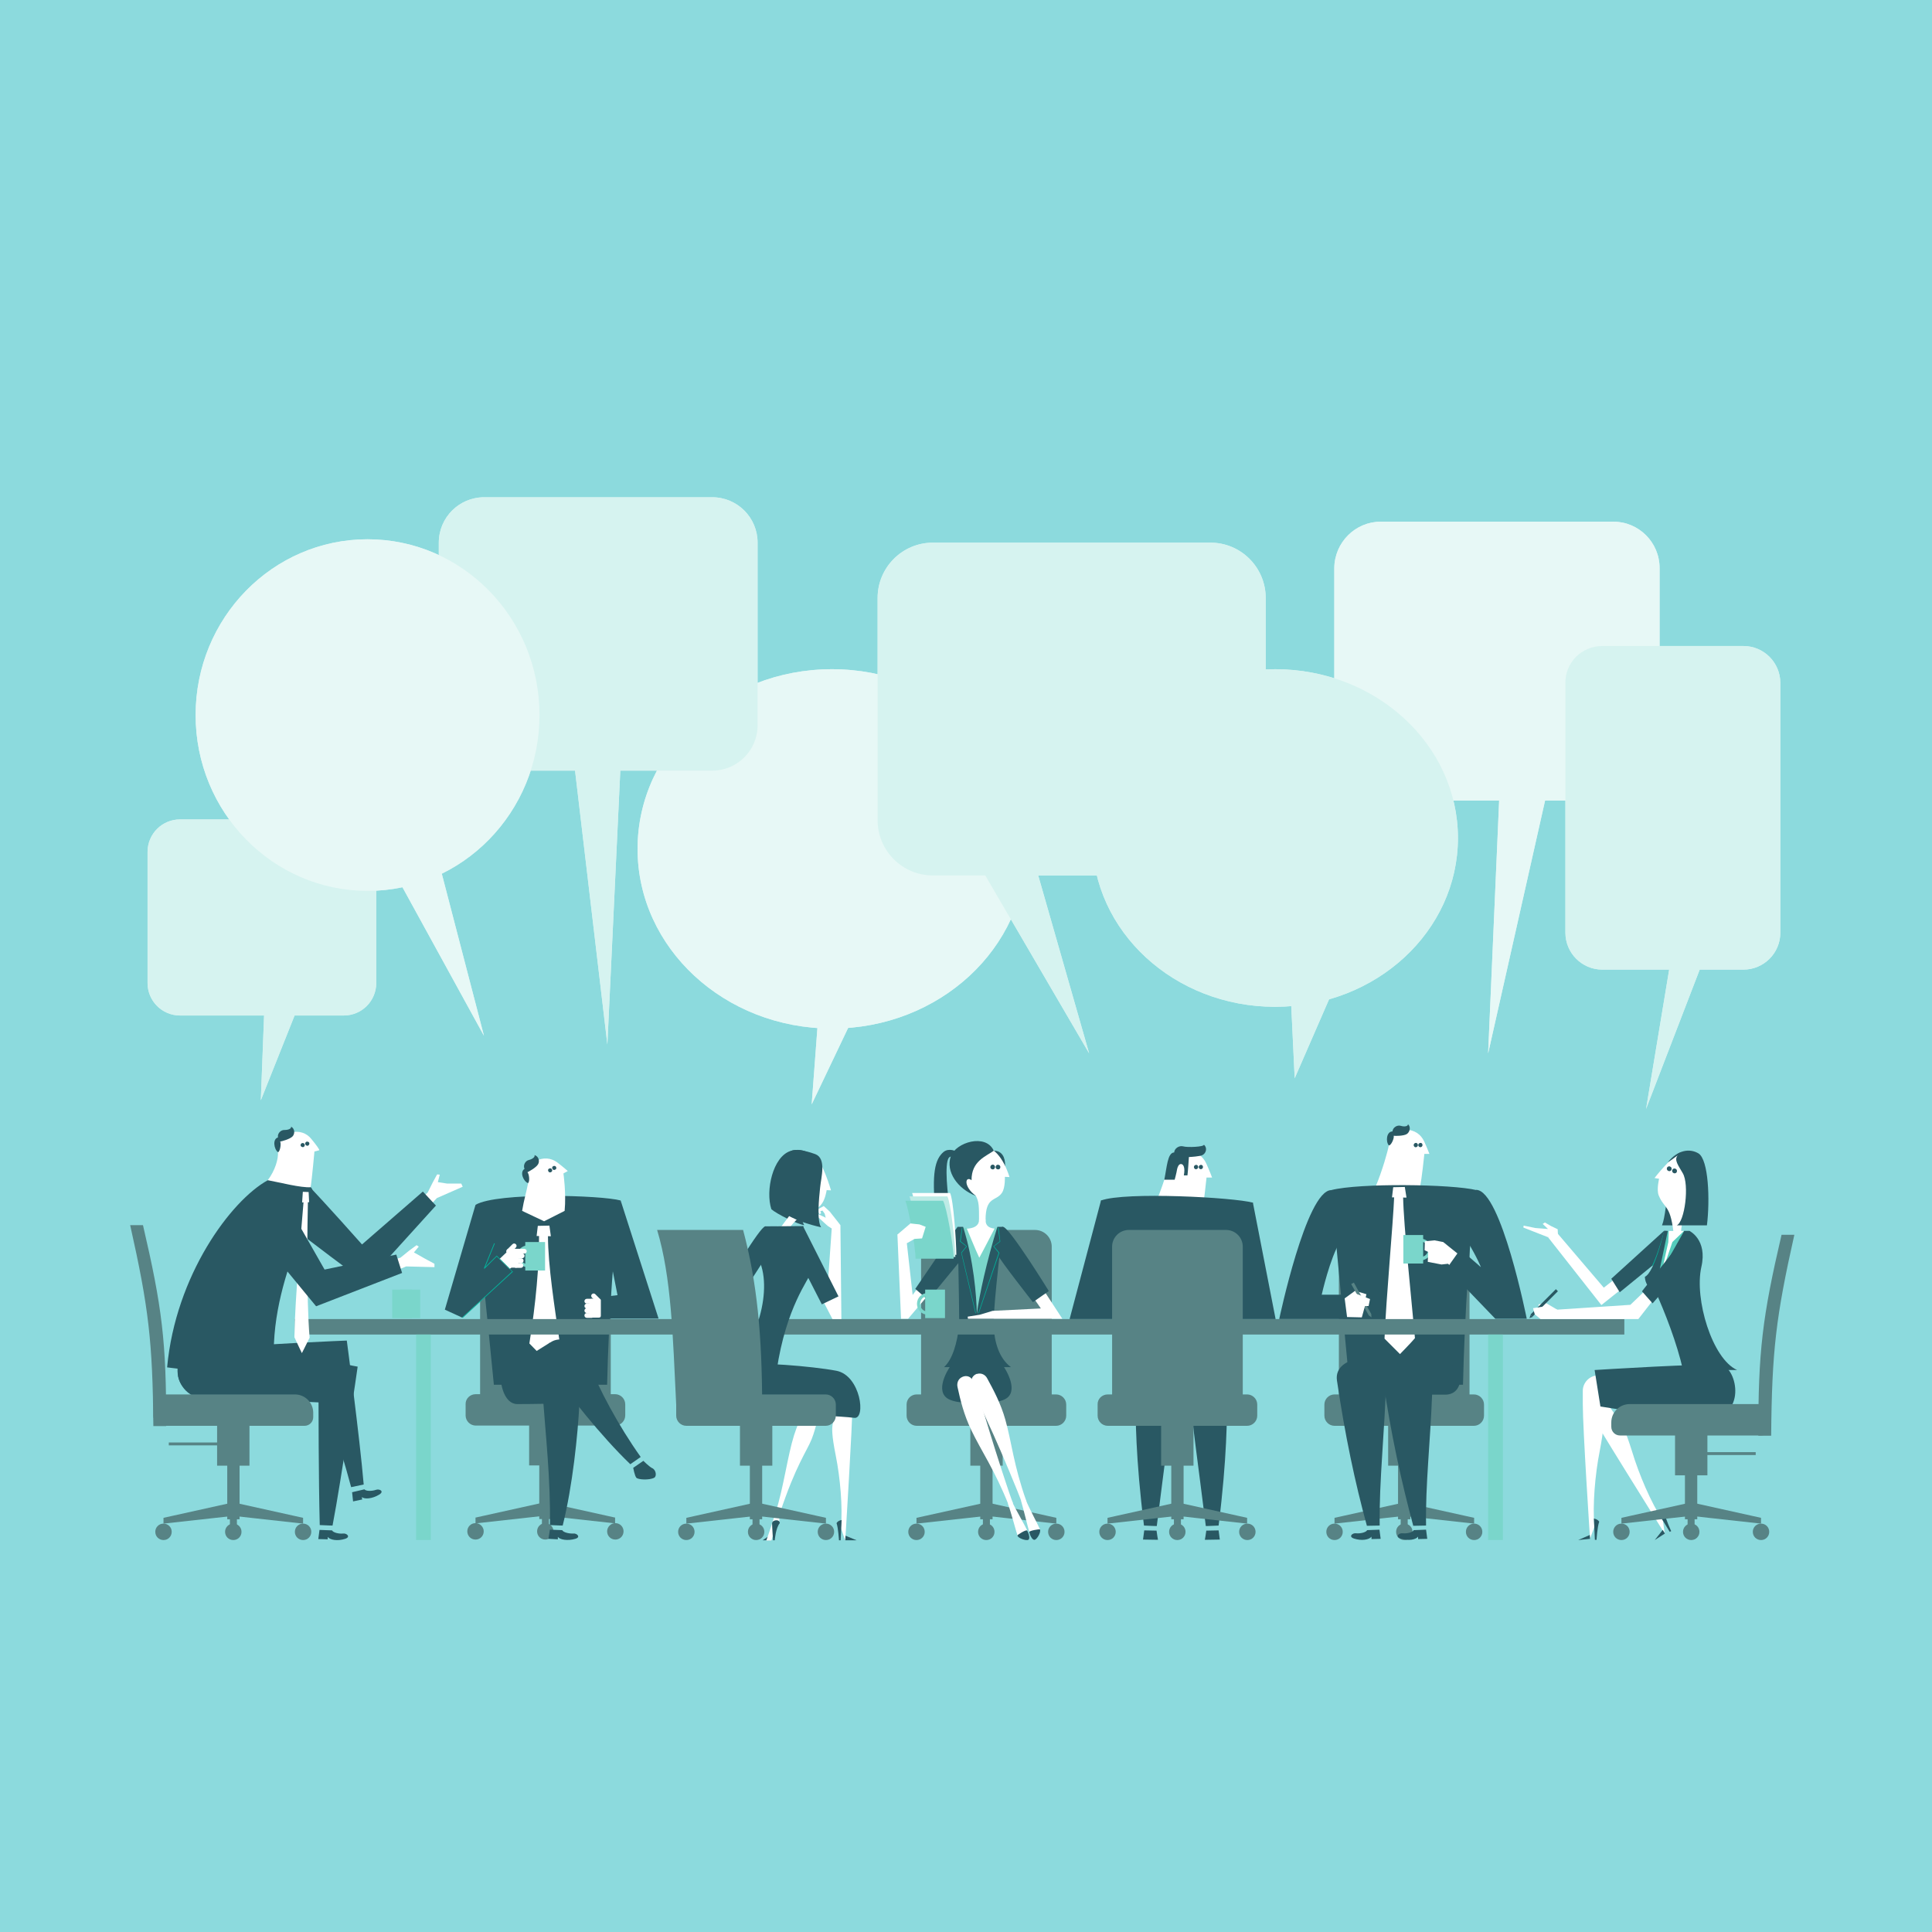
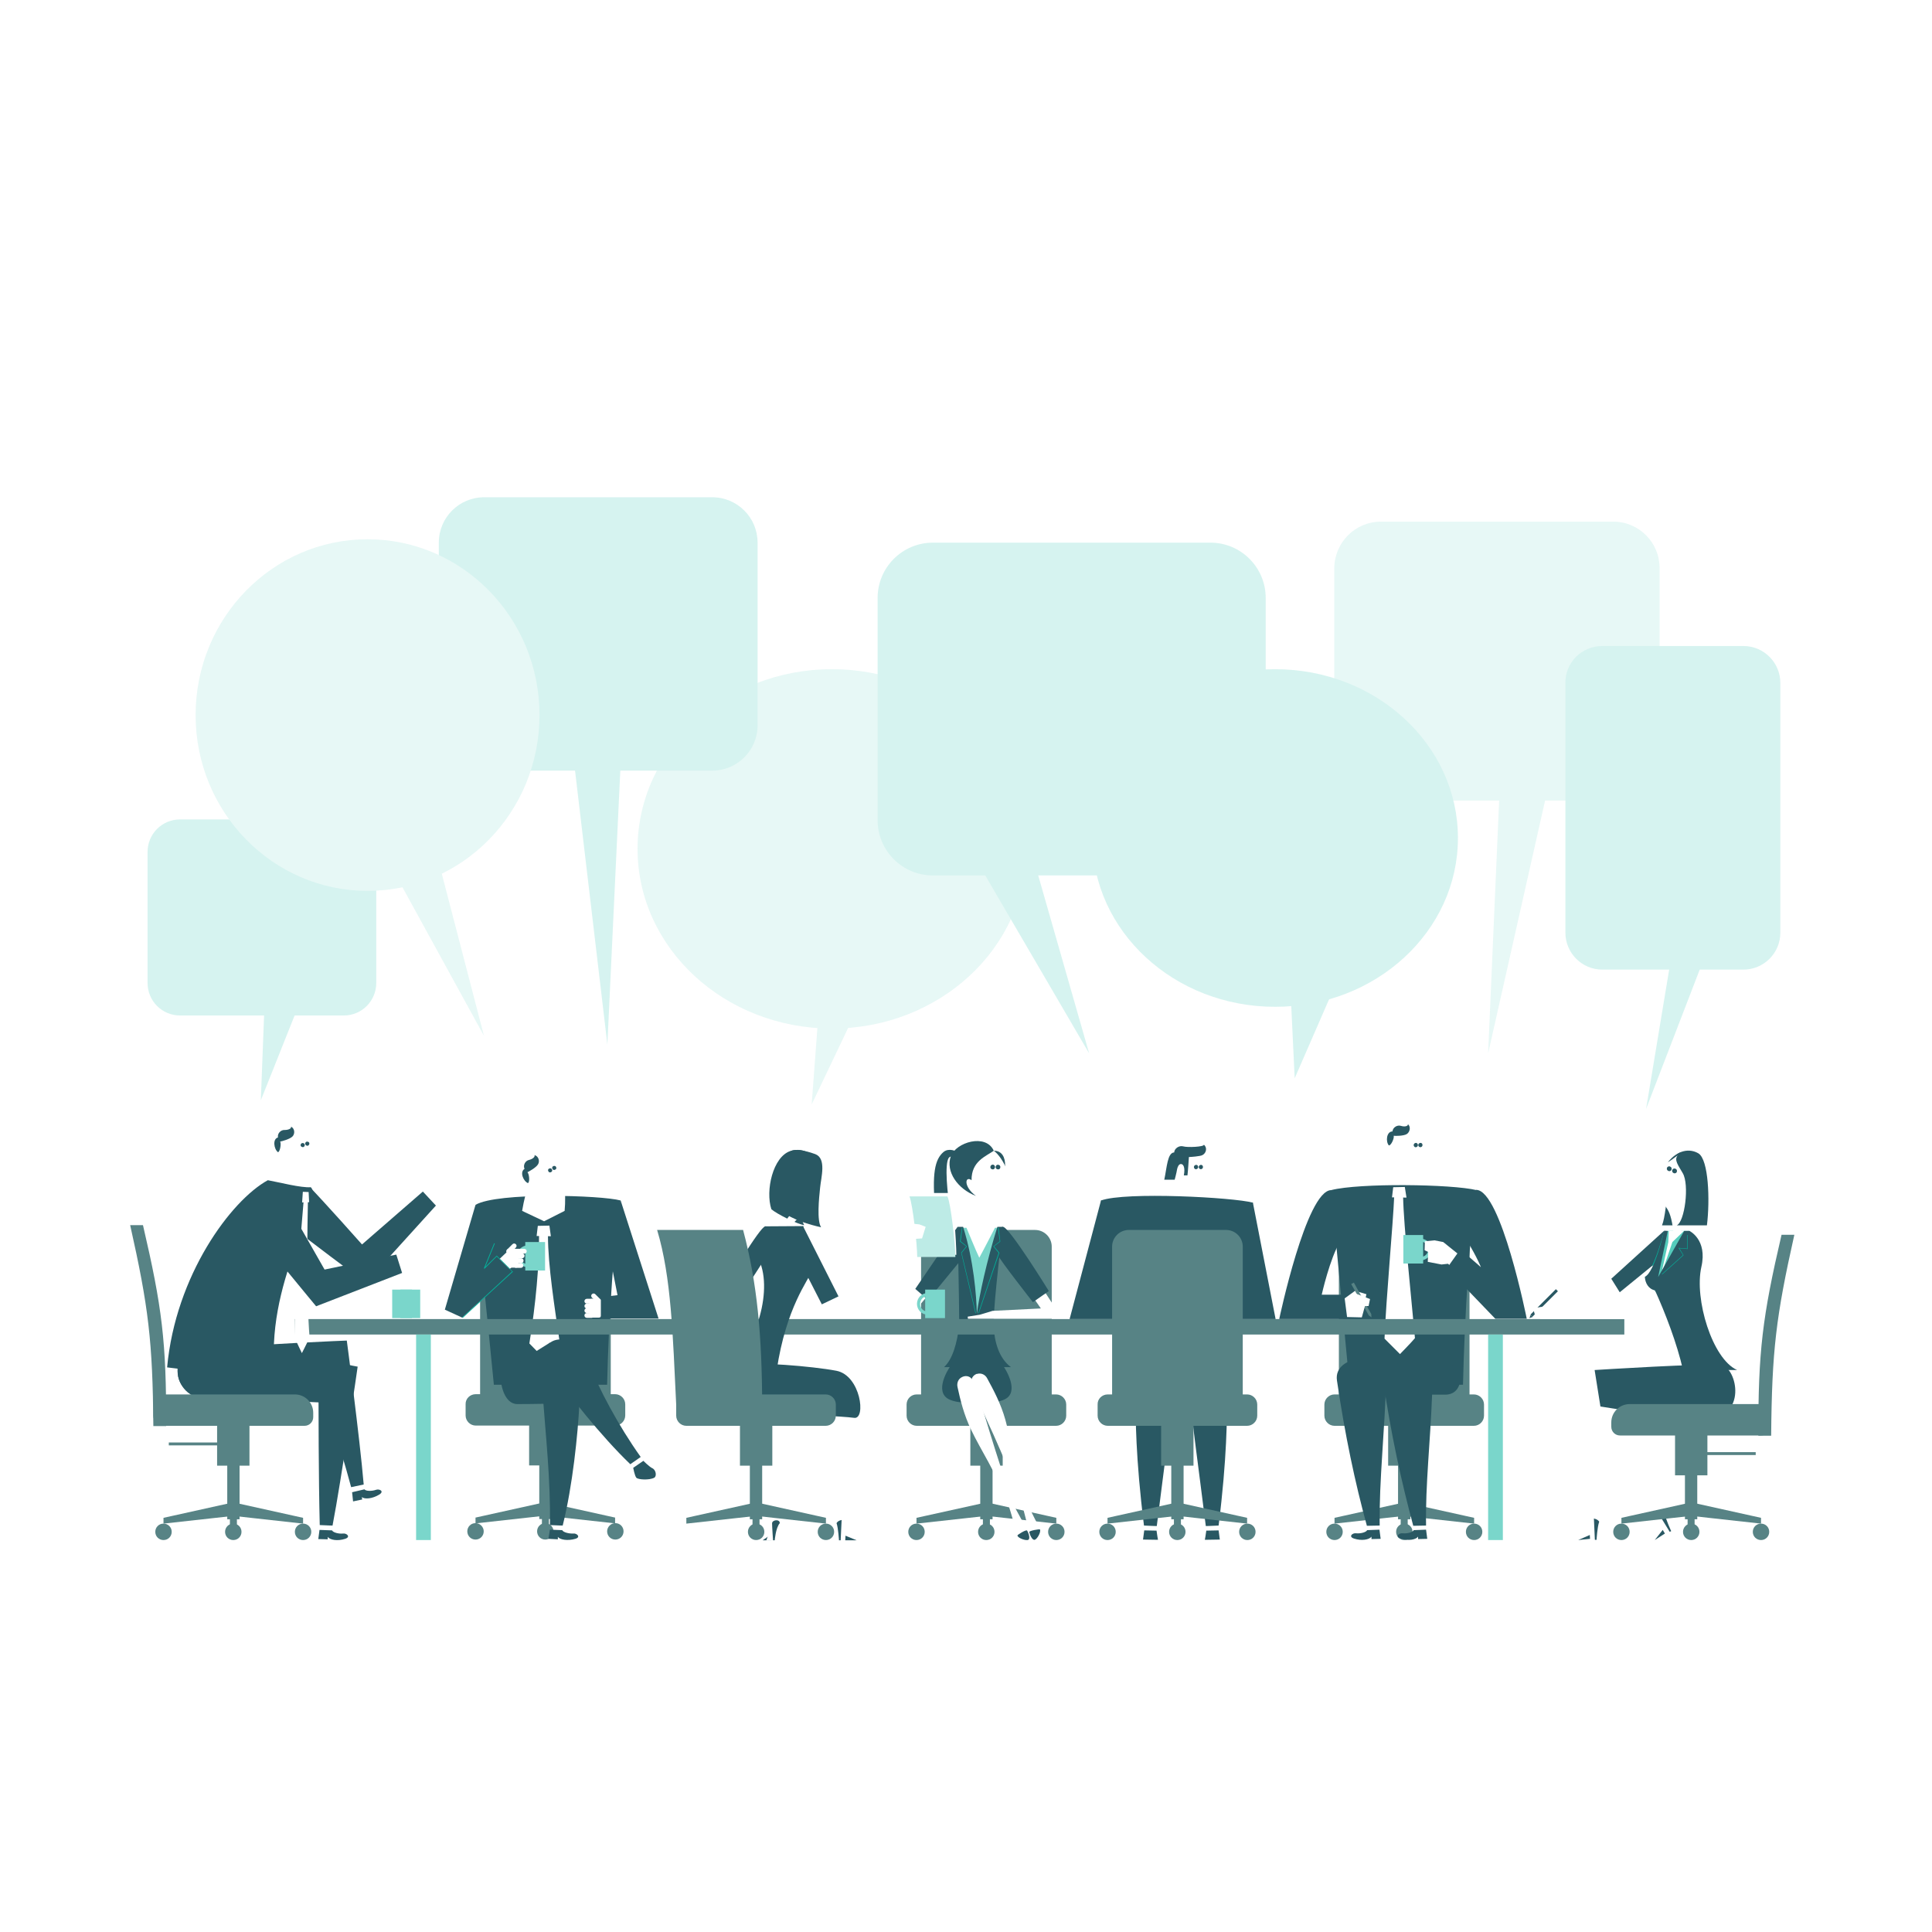
<svg xmlns="http://www.w3.org/2000/svg" version="1.1" id="Livello_1" x="0px" y="0px" viewBox="0 0 800 800" style="enable-background:new 0 0 800 800;" xml:space="preserve">
  <style type="text/css">
	.st0{fill:#8CDADD;}
	.st1{fill:#FFFFFF;}
	.st2{opacity:0.66;}
	.st3{fill:#DAF4F1;}
	.st4{fill:#C1EDE8;}
	.st5{fill:#578385;}
	.st6{fill:#295863;}
	.st7{fill:#7AD6CB;}
	.st8{fill:#05B09A;}
	.st9{fill:#00B39C;}
	.st10{fill-rule:evenodd;clip-rule:evenodd;fill:#FFFFFF;}
	.st11{fill-rule:evenodd;clip-rule:evenodd;fill:#295863;}
	.st12{fill:#BDEBE6;}
	.st13{fill-rule:evenodd;clip-rule:evenodd;fill:#578385;}
	.st14{fill:#55CCBC;}
</style>
  <g id="bg">
    <g id="bg-2">
-       <rect class="st0" width="800" height="800" />
-     </g>
+       </g>
  </g>
  <g id="image">
    <g>
      <g>
        <ellipse class="st1" cx="152.2" cy="296.1" rx="71.2" ry="72.8" />
        <polygon class="st1" points="157.6,350.9 200.4,428.9 180.1,350.9    " />
      </g>
      <g>
        <ellipse class="st1" cx="344.5" cy="351.5" rx="80.5" ry="74.4" />
        <polygon class="st1" points="339.8,408 336.1,457.3 359.6,408    " />
      </g>
      <g>
        <polygon class="st1" points="237.5,313.9 251.5,432.5 257.1,313.9    " />
        <path class="st1" d="M200.5,205.9h94.4c10.4,0,18.8,8.4,18.8,18.8v75.6c0,10.4-8.4,18.8-18.8,18.8h-94.4     c-10.4,0-18.8-8.4-18.8-18.8v-75.6C181.7,214.3,190.1,205.9,200.5,205.9z" />
      </g>
      <g>
        <polygon class="st1" points="109.5,416.7 108,455.6 123.5,416.7    " />
        <path class="st1" d="M74.6,339.3h67.7c7.5,0,13.5,6,13.5,13.5V407c0,7.5-6,13.5-13.5,13.5H74.6c-7.5,0-13.5-6-13.5-13.5v-54.2     C61.1,345.3,67.1,339.3,74.6,339.3z" />
      </g>
      <g>
        <polygon class="st1" points="404.3,356.2 451,436.2 428.1,356.2    " />
        <path class="st1" d="M386.3,224.7h114.9c12.7,0,22.9,10.3,22.9,22.9v92c0,12.7-10.3,22.9-22.9,22.9H386.3     c-12.7,0-22.9-10.3-22.9-22.9v-92C363.4,235,373.6,224.7,386.3,224.7z" />
      </g>
      <g>
        <polygon class="st1" points="621,326.1 616.2,436.2 641,326.1    " />
        <path class="st1" d="M571.8,216H668c10.6,0,19.2,8.6,19.2,19.2v77.1c0,10.6-8.6,19.2-19.2,19.2h-96.3c-10.6,0-19.2-8.6-19.2-19.2     v-77.1C552.6,224.6,561.2,216,571.8,216z" />
      </g>
      <g>
        <polygon class="st1" points="693.7,386.2 681.6,459.2 709.7,386.2    " />
        <path class="st1" d="M663.5,267.5h58.4c8.5,0,15.3,6.9,15.3,15.3v103.4c0,8.5-6.9,15.3-15.3,15.3h-58.4     c-8.5,0-15.3-6.9-15.3-15.3V282.8C648.1,274.3,655,267.5,663.5,267.5z" />
      </g>
      <g>
        <ellipse class="st1" cx="528" cy="347" rx="75.7" ry="69.9" />
        <polygon class="st1" points="533.9,400.1 536.1,446.5 556.3,400.1    " />
      </g>
    </g>
    <g class="st2">
      <g>
        <ellipse class="st3" cx="344.5" cy="351.5" rx="80.5" ry="74.4" />
        <polygon class="st3" points="339.8,408 336.1,457.3 359.6,408    " />
      </g>
      <g>
        <polygon class="st4" points="237.5,313.9 251.5,432.5 257.1,313.9    " />
        <path class="st4" d="M200.5,205.9h94.4c10.4,0,18.8,8.4,18.8,18.8v75.6c0,10.4-8.4,18.8-18.8,18.8h-94.4     c-10.4,0-18.8-8.4-18.8-18.8v-75.6C181.7,214.3,190.1,205.9,200.5,205.9z" />
      </g>
      <g>
        <polygon class="st4" points="109.5,416.7 108,455.6 123.5,416.7    " />
        <path class="st4" d="M74.6,339.3h67.7c7.5,0,13.5,6,13.5,13.5V407c0,7.5-6,13.5-13.5,13.5H74.6c-7.5,0-13.5-6-13.5-13.5v-54.2     C61.1,345.3,67.1,339.3,74.6,339.3z" />
      </g>
      <g>
        <polygon class="st4" points="404.3,356.2 451,436.2 428.1,356.2    " />
        <path class="st4" d="M386.3,224.7h114.9c12.7,0,22.9,10.3,22.9,22.9v92c0,12.7-10.3,22.9-22.9,22.9H386.3     c-12.7,0-22.9-10.3-22.9-22.9v-92C363.4,235,373.6,224.7,386.3,224.7z" />
      </g>
      <g>
        <polygon class="st3" points="621,326.1 616.2,436.2 641,326.1    " />
        <path class="st3" d="M571.8,216H668c10.6,0,19.2,8.6,19.2,19.2v77.1c0,10.6-8.6,19.2-19.2,19.2h-96.3c-10.6,0-19.2-8.6-19.2-19.2     v-77.1C552.6,224.6,561.2,216,571.8,216z" />
      </g>
      <g>
        <polygon class="st4" points="693.7,386.2 681.6,459.2 709.7,386.2    " />
        <path class="st4" d="M663.5,267.5h58.4c8.5,0,15.3,6.9,15.3,15.3v103.4c0,8.5-6.9,15.3-15.3,15.3h-58.4     c-8.5,0-15.3-6.9-15.3-15.3V282.8C648.1,274.3,655,267.5,663.5,267.5z" />
      </g>
      <g>
        <ellipse class="st4" cx="528" cy="347" rx="75.7" ry="69.9" />
        <polygon class="st4" points="533.9,400.1 536.1,446.5 556.3,400.1    " />
      </g>
      <g>
        <ellipse class="st3" cx="152.2" cy="296.1" rx="71.2" ry="72.8" />
        <polygon class="st3" points="157.6,350.9 200.4,428.9 180.1,350.9    " />
      </g>
    </g>
    <g>
      <g>
        <path class="st5" d="M252.9,516c0-3.8-3.1-6.9-6.9-6.9h-40.3c-3.8,0-6.9,3.1-6.9,6.9v65.5h54.1L252.9,516L252.9,516z" />
        <g>
          <path class="st5" d="M197,577.3h57.7c2.3,0,4.2,1.9,4.2,4.2v4.6c0,2.3-1.9,4.2-4.2,4.2H197c-2.3,0-4.2-1.9-4.2-4.2v-4.6      C192.7,579.2,194.6,577.3,197,577.3z" />
          <rect x="219.1" y="587.5" class="st5" width="13.4" height="19.3" />
          <rect x="223.3" y="602.5" class="st5" width="5.1" height="26.5" />
          <g>
            <g>
              <polygon class="st5" points="225.8,622 196.9,628.4 196.9,630.8 225.8,627.6       " />
              <path class="st5" d="M200.3,634.1c0,1.9-1.5,3.4-3.4,3.4s-3.4-1.5-3.4-3.4s1.5-3.4,3.4-3.4S200.3,632.3,200.3,634.1z" />
            </g>
            <g>
              <polygon class="st5" points="225.8,622 254.7,628.4 254.7,630.8 225.8,627.6       " />
              <path class="st5" d="M251.4,634.1c0,1.9,1.5,3.4,3.4,3.4c1.9,0,3.4-1.5,3.4-3.4s-1.5-3.4-3.4-3.4S251.4,632.3,251.4,634.1z" />
            </g>
          </g>
          <g>
            <path class="st5" d="M229.2,634.1c0,1.9-1.5,3.4-3.4,3.4s-3.4-1.5-3.4-3.4s1.5-3.4,3.4-3.4S229.2,632.3,229.2,634.1z" />
            <rect x="224.4" y="628.4" class="st5" width="2.9" height="4.5" />
          </g>
        </g>
      </g>
      <g>
        <path class="st6" d="M196.9,498.9c0,0,4.9,46.4,7.6,74.5h46.9c0.6-27.4,3-62.1,5.6-76.3C249.2,494.9,205.8,493.6,196.9,498.9     L196.9,498.9z" />
        <g>
          <path class="st1" d="M226.9,511.7c0-3.2-3.7-2.9-3.7-0.1c0.1,12.2-1.3,27.9-4,44.7c2.5,2.6,6.4,6.5,6.4,6.5s4.7-4.8,6.2-6.7      C229.7,541.6,226.9,524,226.9,511.7L226.9,511.7z" />
          <path class="st1" d="M222.2,511.8l0.5-4.2c1.6,0,3.2-0.1,4.8-0.1l0.6,4.4L222.2,511.8L222.2,511.8z" />
        </g>
        <g>
          <path class="st6" d="M266.4,604.9l-4.2,2.9c0,0,0.6,3.3,1.3,4.1c0.7,0.8,5.3,1.1,7.4,0c1.1-0.6,0.8-3.3-0.9-4      C268.7,607.2,266.4,604.9,266.4,604.9L266.4,604.9z" />
          <path class="st6" d="M207.4,568.7c-0.5,4.2,1.4,12.7,6.8,12.7c7.2,0,13.2-0.2,17.6-0.2c5.1,0,3.8-11.5,3.8-11.5l-7.8-13.8      L207.4,568.7z" />
          <path class="st6" d="M228.3,567.4c7.1,10.1,20.5,27.2,32.7,38.9c1.1-0.8,0,0,4.3-3c-9.2-12.9-17.5-28.5-21.4-38.8      C238.1,548.6,218.7,553.6,228.3,567.4L228.3,567.4z" />
        </g>
        <g>
          <path class="st6" d="M232.8,633.6c0.4,0.9,2.8,1.5,4.6,1.4c1.4-0.2,3.3,1.5,0.8,2.2c-3.1,0.9-6.3,0.4-7.2-0.8c0,0.5,0,1,0,1      l-3.9-0.2l0.6-3.8L232.8,633.6L232.8,633.6z" />
          <path class="st6" d="M239.9,581.4c-0.6,12.3-2.8,34-6.9,50.3c-1.4,0,0,0-5.3-0.2c0.4-18.1-2-40.2-2.7-50.5      C223.8,564.1,240.7,564.6,239.9,581.4L239.9,581.4z" />
        </g>
        <g>
          <g>
            <path class="st1" d="M230.7,481.3c-2.5-1.8-5.7-2.3-9-0.4c-3.8,2.1-5.1,4.3-3,8.9c-0.6,3.3-1.8,7.2-2.5,11.6l9.1,4.3l8.5-4.3       c0.7-7.4-0.5-15.5-0.5-15.5l1.8-1C235.1,484.9,233.1,483.1,230.7,481.3L230.7,481.3z" />
            <path class="st6" d="M230.1,483c0.3,0.3,0.4,0.9,0,1.2s-0.9,0.4-1.2,0c-0.3-0.3-0.4-0.9,0-1.2S229.8,482.7,230.1,483z" />
            <path class="st6" d="M228.4,484c0.3,0.3,0.4,0.9,0,1.2c-0.3,0.3-0.9,0.4-1.2,0c-0.3-0.3-0.4-0.9,0-1.2S228.1,483.7,228.4,484z" />
          </g>
          <path class="st6" d="M217.2,484c-0.7-1.5,0.3-3.4,1.9-3.7c1.6-0.4,2.6-1.4,2.2-2c1.7,0.4,2.3,2.5,1.5,3.8      c-0.8,1.4-3.8,3-4.4,3.3c0.7,0.6,1.1,4,0.2,4.5C216.7,489.1,215.1,485.3,217.2,484L217.2,484z" />
        </g>
      </g>
      <g>
        <path class="st1" d="M248.7,539.5c-0.4,0.4-1,0.4-1.4,0l-2.2-2.2c-0.4-0.4-0.4-1,0-1.4l0,0c0.4-0.4,1-0.4,1.4,0l2.2,2.2     C249.1,538.5,249.1,539.1,248.7,539.5L248.7,539.5z" />
        <g>
          <path class="st1" d="M248,545.6c0.6,0,1-0.5,1-1v-5.8c0-0.5-0.4-1-1-1h-3c-0.6,0-1,0.5-1,1v5.8c0,0.5,0.4,1,1,1H248z" />
          <g>
            <path class="st1" d="M245,539.8c0.5,0,1,0.4,1,1c0,0.5-0.4,1-1,1h-2c-0.5,0-1-0.4-1-1l0,0c0-0.5,0.4-1,1-1H245z" />
            <path class="st1" d="M245,537.8c0.5,0,1,0.4,1,1c0,0.5-0.4,1-1,1h-2c-0.5,0-1-0.4-1-1l0,0c0-0.5,0.4-1,1-1H245z" />
            <path class="st1" d="M246,542.7c0,0.5-0.4,1-1,1h-2c-0.5,0-1-0.4-1-1l0,0c0-0.5,0.4-1,1-1h2C245.5,541.7,246,542.2,246,542.7       L246,542.7z" />
            <path class="st1" d="M245,543.7c0.5,0,1,0.4,1,1c0,0.5-0.4,1-1,1h-2c-0.5,0-1-0.4-1-1s0.4-1,1-1L245,543.7L245,543.7z" />
          </g>
        </g>
      </g>
      <polygon class="st6" points="257,497.1 272.7,546 248.8,546 248.8,537.1 255.7,536.3 251.3,514   " />
      <g>
        <rect x="217.5" y="514.3" class="st7" width="8.2" height="11.8" />
        <path class="st7" d="M220.8,524.7h-2.3c-2.4,0-4.4-2-4.4-4.5s2-4.5,4.4-4.5h2.3V524.7z M218.5,517c-1.8,0-3.2,1.4-3.2,3.2     s1.4,3.2,3.2,3.2h1V517L218.5,517L218.5,517z" />
      </g>
      <g>
        <g>
          <path class="st1" d="M210,518.8c0.4,0.4,1,0.4,1.4,0l2.2-2.2c0.4-0.4,0.4-1,0-1.4l0,0c-0.4-0.4-1-0.4-1.4,0l-2.2,2.2      C209.6,517.8,209.6,518.4,210,518.8L210,518.8z" />
          <g>
            <path class="st1" d="M210.7,524.9c-0.6,0-1-0.5-1-1v-5.8c0-0.5,0.4-1,1-1h3c0.6,0,1,0.5,1,1v5.8c0,0.5-0.4,1-1,1H210.7       L210.7,524.9z" />
            <g>
              <path class="st1" d="M213.7,519c-0.5,0-1,0.4-1,1c0,0.5,0.4,1,1,1h2.5c0.5,0,1-0.4,1-1l0,0c0-0.5-0.4-1-1-1H213.7z" />
              <path class="st1" d="M213.7,517.1c-0.5,0-1,0.4-1,1s0.4,1,1,1h3.4c0.5,0,1-0.4,1-1l0,0c0-0.5-0.4-1-1-1H213.7z" />
              <path class="st1" d="M212.8,522c0,0.5,0.4,1,1,1h2c0.5,0,1-0.4,1-1l0,0c0-0.5-0.4-1-1-1h-2C213.2,521,212.8,521.4,212.8,522z" />
              <path class="st1" d="M213.7,523c-0.5,0-1,0.4-1,1c0,0.5,0.4,1,1,1h2c0.5,0,1-0.4,1-1s-0.4-1-1-1L213.7,523L213.7,523z" />
            </g>
          </g>
        </g>
        <polygon class="st1" points="209.7,518.6 205.6,522.5 209.9,526.5 212.8,523.9    " />
      </g>
      <polygon class="st6" points="196.9,498.9 184.2,542.3 191.4,545.6 212.1,526.5 205.6,520.1 200.5,525.2 204.7,514.9   " />
      <path class="st8" d="M191.6,545.7l-0.2-0.2l20.6-19l-6.3-6.2l-5,5c-0.1,0-0.1,0.1-0.2,0s-0.1-0.1-0.1-0.2l4.2-10.3l0.3,0.1    l-3.9,9.6l4.6-4.5c0.1-0.1,0.2-0.1,0.2,0l6.5,6.5c0,0,0.1,0.1,0.1,0.1c0,0,0,0.1-0.1,0.1L191.6,545.7L191.6,545.7z" />
    </g>
    <g>
      <path class="st5" d="M608.5,516.2c0-3.8-3.1-6.9-6.9-6.9h-40.3c-3.8,0-6.9,3.1-6.9,6.9v65.5h54.1L608.5,516.2L608.5,516.2z" />
      <g>
        <path class="st5" d="M552.6,577.4h57.7c2.3,0,4.2,1.9,4.2,4.2v4.6c0,2.3-1.9,4.2-4.2,4.2h-57.7c-2.3,0-4.2-1.9-4.2-4.2v-4.6     C548.4,579.3,550.3,577.4,552.6,577.4z" />
        <rect x="574.8" y="587.6" class="st5" width="13.4" height="19.3" />
        <rect x="578.9" y="602.6" class="st5" width="5.1" height="26.5" />
        <g>
          <g>
            <polygon class="st5" points="581.5,622.1 552.6,628.5 552.6,630.9 581.5,627.7      " />
            <path class="st5" d="M556,634.3c0,1.9-1.5,3.4-3.4,3.4s-3.4-1.5-3.4-3.4s1.5-3.4,3.4-3.4S556,632.4,556,634.3z" />
          </g>
          <g>
            <polygon class="st5" points="581.5,622.1 610.4,628.5 610.4,630.9 581.5,627.7      " />
            <path class="st5" d="M607,634.3c0,1.9,1.5,3.4,3.4,3.4s3.4-1.5,3.4-3.4s-1.5-3.4-3.4-3.4S607,632.4,607,634.3z" />
          </g>
        </g>
        <g>
          <path class="st5" d="M584.9,634.3c0,1.9-1.5,3.4-3.4,3.4s-3.4-1.5-3.4-3.4s1.5-3.4,3.4-3.4S584.9,632.4,584.9,634.3z" />
          <rect x="580" y="628.5" class="st5" width="2.9" height="4.5" />
        </g>
      </g>
    </g>
    <g>
      <path class="st5" d="M435.5,516.2c0-3.8-3.1-6.9-6.9-6.9h-40.3c-3.8,0-6.9,3.1-6.9,6.9v65.5h54.1L435.5,516.2L435.5,516.2z" />
      <g>
        <path class="st5" d="M379.6,577.4h57.7c2.3,0,4.2,1.9,4.2,4.2v4.6c0,2.3-1.9,4.2-4.2,4.2h-57.7c-2.3,0-4.2-1.9-4.2-4.2v-4.6     C375.4,579.3,377.2,577.4,379.6,577.4z" />
        <rect x="401.8" y="587.6" class="st5" width="13.4" height="19.3" />
        <rect x="405.9" y="602.6" class="st5" width="5.1" height="26.5" />
        <g>
          <g>
            <polygon class="st5" points="408.5,622.1 379.5,628.5 379.5,630.9 408.5,627.7      " />
            <path class="st5" d="M382.9,634.3c0,1.9-1.5,3.4-3.4,3.4s-3.4-1.5-3.4-3.4s1.5-3.4,3.4-3.4S382.9,632.4,382.9,634.3z" />
          </g>
          <g>
            <polygon class="st5" points="408.5,622.1 437.4,628.5 437.4,630.9 408.5,627.7      " />
            <path class="st5" d="M434,634.3c0,1.9,1.5,3.4,3.4,3.4s3.4-1.5,3.4-3.4s-1.5-3.4-3.4-3.4S434,632.4,434,634.3z" />
          </g>
        </g>
        <g>
          <path class="st5" d="M411.8,634.3c0,1.9-1.5,3.4-3.4,3.4s-3.4-1.5-3.4-3.4s1.5-3.4,3.4-3.4S411.8,632.4,411.8,634.3z" />
          <rect x="407" y="628.5" class="st5" width="2.9" height="4.5" />
        </g>
      </g>
    </g>
    <g>
      <g>
        <path class="st6" d="M411.6,476.5c3.2,0,4.7,2.6,4.6,6.3C416.1,486.2,408.8,476.5,411.6,476.5z" />
        <path class="st1" d="M404.1,495.2c-8.4-5.4-5.7-16.7-1.3-19c2.3-1.2,3.8-1.8,5.9-1.2c6.4,1.8,9.3,12.4,9.3,12.4l-1.9-0.1     c0,0,0.2,4.5-1.2,6.6c-2.5,3.7-6.8,1.3-6.8,11.3c0,3-2.7,2-2.7,0.1C405.4,499.6,405.4,497.7,404.1,495.2L404.1,495.2z" />
        <g>
          <path class="st6" d="M414.2,483c0.1,0.5-0.1,1.1-0.7,1.2c-0.5,0.1-1.1-0.2-1.2-0.7c-0.1-0.5,0.2-1.1,0.7-1.2      C413.5,482.2,414.1,482.5,414.2,483L414.2,483z" />
          <path class="st6" d="M412,483c0.1,0.5-0.2,1.1-0.7,1.2c-0.5,0.1-1.1-0.2-1.2-0.7c-0.1-0.5,0.2-1.1,0.7-1.2      C411.3,482.1,411.8,482.4,412,483L412,483z" />
        </g>
        <path class="st6" d="M397.4,477.6c-1.6-1.2-4.6-2.3-6.7-0.6c-3.5,3-5,8.6-3.3,25.2c0.7,7-0.7,11.3-3,10.8     c2.5,2.1,11.1,0.7,9.2-10.6c-1.3-7.8-2.6-20.5-0.7-23c0.9-1.1,2.9-0.3,3.5,0C397,479.8,397.9,478,397.4,477.6L397.4,477.6z" />
        <path class="st6" d="M404.1,495.2c-5.3-3.9-4.5-8.5-1.8-6.5c-0.1-7.9,6-9.9,9.2-12.2c-3.3-7.3-15.7-3.5-17.8,2.3     C391.5,485.1,396.5,492.3,404.1,495.2L404.1,495.2z" />
      </g>
      <path class="st1" d="M405.4,505.1c0,3.6-4.6,3.7-5.9,3.7s2,23.4,2,23.4h9c0,0,5.1-23.4,3.1-23.4s-5.5,0-5.5-3.6    C408.1,503.8,405.4,504,405.4,505.1L405.4,505.1z" />
      <path class="st7" d="M400.2,508.4c0,0,4.1,10,5.3,12.4c1.4-2.5,6.5-12.4,6.5-12.4h2.8l-5.7,36.1h-8.5l-2.8-36.1H400.2L400.2,508.4    z" />
      <path class="st6" d="M411.4,548.8h-14.2c-0.9,7.3-2.7,14-6.3,17.3h27.7C413.7,562.4,411.8,556,411.4,548.8L411.4,548.8z" />
      <path class="st6" d="M413,508c-4.4,14.1-7.5,28.3-8.5,36c-0.2-7.7-1.3-22-5.7-36h-2.3c0,0,0.7,31,0.7,40.8c0,8.7,14.2,8.7,14.2,0    c0-9.8,3.9-40.8,3.9-40.8L413,508L413,508z" />
      <polygon class="st1" points="375.5,514.8 377.9,536.2 382,530.8 385.5,534.9 376,546.1 373.1,546.1 371.6,511.2 375.3,511.2   " />
      <polygon class="st6" points="396.5,508 379,533.7 384.3,538.3 399.4,519.9   " />
      <polygon class="st1" points="427.6,536.9 432.2,534.3 439.9,546.1 400.8,546.1 400.7,545.2 405.7,544.4 411,542.8 431,541.8   " />
      <path class="st6" d="M415.3,508c2.6,0,19,26.6,19,26.6l-6.6,4.6c0,0-13.8-17.6-14.5-19.5C412.6,517.9,412.7,508.1,415.3,508    L415.3,508z" />
      <polygon class="st9" points="405.3,543.8 405.1,543.7 413.5,518.8 411.3,516.1 414,514 413.2,508.4 413.5,508.4 414.2,514.1     411.6,516.1 413.8,518.7 413.8,518.8   " />
      <polygon class="st9" points="403.9,543.8 398,518.7 400.1,516.1 397.5,514.1 398.3,508.4 398.5,508.4 397.8,514 400.4,516.1     398.2,518.8 404.1,543.7   " />
      <path class="st6" d="M414.4,564.3l-9.9-0.6l-9.9,0.6c-2.3,2.6-7.8,12-1.7,15.1c4,2,11.6,1.5,11.6,1.5s7.6,0.5,11.6-1.5    C422.2,576.4,416.7,566.9,414.4,564.3L414.4,564.3z" />
      <g>
        <g>
          <path class="st10" d="M398.4,570.2c-1.6,0.7-2.3,2.5-1.9,4.2c1.1,5.1,2.6,11.4,5.7,17.8c4.1,8.6,9.7,16.5,15.5,31.1      c0.8-0.3,1.1-0.5,1.8-0.8c-1.3-2.9-7.4-22-9.5-28.9c-1.8-5.7-3.6-12.6-7.3-22c-0.6-1.6-2.5-2.2-4.1-1.5L398.4,570.2L398.4,570.2      z" />
          <path class="st10" d="M417.6,623.4c0.6,1.3,3.4,11.6,3.7,12.3c0.3,0.7,4.5-0.9,4-2.1s-5.2-9.5-5.9-11.1      C418.8,621,416.9,621.8,417.6,623.4L417.6,623.4z" />
          <path class="st11" d="M421.3,635.8c0.1,1.1,3.6,2.3,4.5,1.8s0.1-2.9-0.5-3.8C425,633.2,421.3,635.5,421.3,635.8L421.3,635.8z" />
        </g>
        <g>
          <path class="st10" d="M404.6,568.9c1.7-0.5,3.4,0.3,4.2,1.9c2.5,4.6,5.6,10.3,7.5,17.1c2.6,9.2,3.4,18.8,8.7,33.7      c-0.8,0.2-1.2,0.4-1.9,0.6c-0.9-3-8.7-21.5-11.7-28.1c-2.5-5.5-5.6-11.8-9-21.3c-0.6-1.6,0.4-3.3,2-3.9L404.6,568.9L404.6,568.9      z" />
          <path class="st10" d="M425,621.6c0.4,1.4,5.4,10.9,5.6,11.6s-4,2.3-4.4,1.1c-0.4-1.2-2.7-10.5-3.2-12.1      C422.5,620.6,424.4,619.9,425,621.6L425,621.6z" />
          <path class="st11" d="M430.6,633.3c0.6,0.9-1.1,4.1-2.2,4.3c-1,0.2-2-2.1-2.2-3.2C426.1,633.8,430.5,633.1,430.6,633.3      L430.6,633.3z" />
        </g>
      </g>
      <path class="st1" d="M377.7,494c1.4,3.7,2.5,20.6,2.5,25.6H396c0-5.1-1.2-23-2.6-25.6H377.7L377.7,494z" />
      <path class="st12" d="M376.6,495.4c1.4,3.7,3.2,20.1,3.2,25.1h15.8c0-5.1-1.9-22.4-3.3-25.1L376.6,495.4L376.6,495.4z" />
-       <path class="st7" d="M374.9,497.2c1.4,3.5,4.2,19.2,4.2,24h15.8c0-4.9-2.9-21.4-4.4-24H374.9z" />
      <polygon class="st1" points="380.7,507 377,506.6 371.6,511.2 375.5,514.8 378.7,513 381.8,512.8 383.3,508   " />
    </g>
    <g>
      <g>
        <path class="st1" d="M589.7,472.6c-1.3-2.8-3.9-4.8-7.7-4.8c-4.3,0-6,1.4-6.9,6.4c-0.5,2.7-2.7,10.5-5.5,17.2     c-2.9,6.7,17.7,2.9,18.4,0s1.8-13.6,1.8-13.6h2.1C591.9,477.9,591,475.4,589.7,472.6L589.7,472.6z" />
        <path class="st6" d="M576.6,468.5c0.1-1.6,1.9-2.8,3.5-2.3c1.6,0.5,3,0.1,2.9-0.7c1.3,1.1,0.8,3.3-0.5,4.1     c-1.3,0.8-4.8,0.8-5.4,0.7c0.3,0.9-1,4-2,4C573.7,472.7,574.1,468.5,576.6,468.5z" />
        <path class="st6" d="M589,473.9c0.1,0.5-0.1,0.9-0.6,1.1c-0.5,0.1-0.9-0.1-1.1-0.6c-0.1-0.5,0.1-0.9,0.6-1.1     S588.9,473.4,589,473.9L589,473.9z" />
        <path class="st6" d="M587.1,473.9c0.1,0.5-0.1,0.9-0.6,1.1s-0.9-0.1-1.1-0.6c-0.1-0.5,0.1-0.9,0.6-1.1S586.9,473.4,587.1,473.9     L587.1,473.9z" />
      </g>
      <path class="st6" d="M551.2,492.8c0,0,4.9,52.5,7.6,80.6h47c0.6-27.4,3-66.4,5.6-80.6C601.2,490.3,562.8,489.8,551.2,492.8    L551.2,492.8z" />
      <g>
        <path class="st6" d="M585.4,633.6c-0.4,0.9-2.8,1.5-4.6,1.3c-1.5-0.2-3.3,1.4-0.8,2.2c3.1,1,6.2,0.5,7.2-0.8c0,0.5,0,1,0,1     l3.8-0.1l-0.5-3.8L585.4,633.6L585.4,633.6z" />
        <path class="st6" d="M604.7,570.6c0-11.1-33.6-10-32,1c3.3,22.5,7.7,42.4,12.5,60.2c1.4,0,0,0,5.3-0.1c-0.3-16.8,1.8-35,2.5-54.2     c1.6,0,3.8,0,5.6,0C603.1,577.4,604.7,573.8,604.7,570.6L604.7,570.6z" />
      </g>
      <g>
        <path class="st6" d="M566.1,633.6c-0.4,0.9-2.8,1.5-4.6,1.3c-1.5-0.2-3.3,1.4-0.8,2.2c3.1,1,6.2,0.5,7.2-0.8c0,0.5,0,1,0,1     l3.8-0.1l-0.5-3.8L566.1,633.6L566.1,633.6z" />
        <path class="st6" d="M574,570.5c0.2-11.1-22-10-20.4,1.1c3.3,22.5,7.5,42.4,12.4,60.2c1.4,0,0,0,5.3-0.1     C571,613.3,573.5,591.7,574,570.5L574,570.5z" />
      </g>
      <g>
        <path class="st1" d="M581,495.6c-0.1-3.1-3.6-2.9-3.7-0.1c-0.5,11.9-3.3,41.4-4,58.8c2.5,2.5,6.4,6.4,6.4,6.4s4.7-4.8,6.2-6.6     C584.5,538.5,581.2,507.4,581,495.6L581,495.6z" />
        <path class="st1" d="M576.4,495.8l0.5-4.2c1.6,0,3.2-0.1,4.8-0.1l0.7,4.4L576.4,495.8L576.4,495.8z" />
      </g>
      <g>
        <rect x="581.1" y="511.4" class="st7" width="8.2" height="11.8" />
        <path class="st7" d="M585.9,512.9h2.3c2.5,0,4.5,2,4.5,4.5s-2,4.5-4.5,4.5h-2.3V512.9z M587.2,514.2v6.3h1c1.8,0,3.2-1.4,3.2-3.2     s-1.4-3.2-3.2-3.2L587.2,514.2L587.2,514.2z" />
      </g>
      <polygon class="st1" points="597.6,514.3 604.7,520 601.9,525.5 599.6,523.3 596.9,523.6 591.2,522.5 591.4,518.4 589.9,517.7     590,514 594,513.6   " />
      <polygon class="st10" points="555.6,538.5 561.1,534.5 565.8,535.9 565.4,537.8 555.6,541.3   " />
      <polygon class="st13" points="567.8,544.1 560.6,531.1 559.5,531.7 566.8,544.7 567.9,545.5   " />
      <polygon class="st10" points="555.6,538.5 555.6,545.3 563.9,545.5 565.2,540.8 566.7,540.8 567.3,537.9 561.5,535.7   " />
      <path class="st6" d="M557.9,546.2h-28.2c0,0,11.2-53.2,21.5-53.4c3.7,1.8,8.6,13.1,3.8,21.1c-4.4,7.3-7.7,22.2-7.7,22.2h9.3    L557.9,546.2L557.9,546.2z" />
      <path class="st6" d="M599.1,525.2l20.1,20.9h13c0,0-10.6-53.2-20.9-53.4c-3.7,1.8-8.6,13.1-3.8,21.1c4.4,7.3,5.7,10.9,5.7,10.9    l-8.5-7.4L599.1,525.2L599.1,525.2z" />
    </g>
    <g>
      <rect x="122.1" y="546.2" class="st5" width="550.5" height="6.4" />
      <g>
        <rect x="172.3" y="552.6" class="st7" width="6.1" height="85.1" />
        <rect x="616.2" y="552.6" class="st7" width="6.1" height="85.1" />
      </g>
    </g>
    <g>
      <g>
        <path class="st10" d="M655.8,580.4c2.5,5.1,33.5,54.6,33.5,54.6l-0.7-5.3c-5-7.5-10-19.4-12.8-28.7c-2.9-9.2-4.2-11.4-5.3-12.8     c-1.2-1.5-5.4-7.8-5.4-7.8L655.8,580.4L655.8,580.4z" />
        <path class="st6" d="M686.8,626.8c0,0,1.5-0.5,2.6,0.1c0.3,2.2,2.6,7.1,2.6,7.1l-0.6,0.3L686.8,626.8L686.8,626.8z" />
        <polygon class="st6" points="689.4,635 685.2,637.7 688.5,633.5    " />
      </g>
      <g>
        <path class="st10" d="M661.8,569.5c-1.7,0-3.3,0.7-4.5,1.9c-1.2,1.2-1.9,2.8-1.9,4.5c0,1.8,0,3.7,0,5.5c0,10.5,3,55.8,3,55.8     l1.8-5c-0.8-9,0.3-21.8,2.2-31.3c1.8-9.5,1.7-12,1.3-13.8c-0.3-1.8-1-4.7-1-4.7l6.2-12.9L661.8,569.5L661.8,569.5z" />
        <path class="st6" d="M660,628.8c0,0,1.5,0.2,2.2,1.3c-0.8,2.1-1.1,7.5-1.1,7.5h-0.7L660,628.8z" />
        <polygon class="st6" points="658.4,637.2 653.5,637.7 658.3,635.6    " />
      </g>
      <polygon class="st10" points="664.1,533.2 644.4,510.1 641,512.3 663.1,540.4 672.5,532.9 670.7,528   " />
      <path class="st6" d="M705.8,587.5c-12,0-43.1-5.1-43.1-5.1l-2.4-15.1c0,0,47.1-3,52.5-2C719.3,566.3,723.9,587.5,705.8,587.5    L705.8,587.5z" />
      <polygon class="st6" points="689,509.7 667.2,529.5 670.7,535.1 690.8,518.7   " />
      <g>
        <path class="st14" d="M690.5,509.7c2,0,6.8,0,9,0c0,17.9,4.1,42.3,15.7,56.2h-16.4c2.2-4.9-7.6-24-13.6-31.5     C682.9,533.1,689.2,514.8,690.5,509.7z" />
        <g>
          <path class="st6" d="M695.6,477.3c-5.3,1.8-4.8,23.7-7.4,30.1h6.2C696.1,507.4,699.4,476,695.6,477.3z" />
          <path class="st1" d="M701.6,499.2c5.2-4,5.4-15.7,1.6-19.1c-3-2.8-5.8-2.8-8-2.1c-3.4,1.1-10.1,9.8-10.1,9.8l1.9,0.3      c0,0-1.1,4.4-0.2,6.8c2.3,5.7,4.7,3.7,6.1,14.9c0.5,3.9,2.5,1.3,3.2,0.1C696.4,503.6,699.6,500.8,701.6,499.2L701.6,499.2z" />
          <path class="st6" d="M694.7,478.4c-1.6,1.9,0.2,4.1,2.1,7.4c2.8,4.8,0.8,20.2-2.5,21.6h12.5c1.3-10.5,0.7-27.2-3.5-29.8      c-3.7-2.2-8.7-1.4-12.7,3.7C691.9,480.5,692.4,480.1,694.7,478.4L694.7,478.4z" />
          <g>
            <path class="st6" d="M690.4,483.3c-0.3,0.4-0.3,1.1,0.2,1.4c0.4,0.4,1.1,0.3,1.4-0.1s0.3-1.1-0.2-1.4       C691.4,482.8,690.8,482.9,690.4,483.3z" />
            <path class="st6" d="M692.6,484.2c-0.3,0.4-0.3,1.1,0.2,1.4c0.4,0.4,1.1,0.3,1.4-0.1s0.3-1.1-0.2-1.4       C693.6,483.7,692.9,483.8,692.6,484.2L692.6,484.2z" />
          </g>
        </g>
      </g>
      <polygon class="st1" points="691,509.7 690.8,514.4 687.7,528.4 692.5,514.3 697.3,509.7   " />
      <path class="st8" d="M687.2,521.7l-3.2,2.6c2.3-4.6,4.2-11.5,5.1-14.6L687.2,521.7z" />
      <path class="st6" d="M699.6,509.7l-2.2,0l-10.8,19.1l4-19.1l-1.5-0.1c0,0-3.9,17.2-8,19.1c0.1,2.5,1.5,5.1,4.2,5.6    c4.2,9.3,9.1,21.9,11.6,33h22.4c-10.3-4.6-17.8-29.4-14.8-42.7C707.1,513.2,699.5,509.7,699.6,509.7L699.6,509.7z" />
      <polygon class="st8" points="688.3,527.7 688.1,527.6 696.9,519.7 695,516.7 698.6,517 698.6,511.4 698.8,511.4 698.8,517.2     695.4,516.9 697.1,519.7 697.1,519.8   " />
      <polygon class="st10" points="645,509 645.1,511 641,512.3 634.6,509.8 630.8,508.3 630.9,507.5 635.8,508.5 641,508.9     638.8,506.8 639.7,506.2 642.3,507.7   " />
      <polygon class="st10" points="675.1,540.3 644.8,542.3 644.8,546.2 678.4,546.2 685.1,537.6 682.6,533.1   " />
      <polygon class="st10" points="644.8,542.3 640.2,539.6 637.1,540.1 637.1,541.5 644.8,543.9   " />
      <g>
        <rect x="632.1" y="539.1" transform="matrix(0.707 -0.707 0.707 0.707 -194.316 610.105)" class="st6" width="14.9" height="1.2" />
        <polygon class="st11" points="633.8,544.5 633.3,545.8 634.7,545.3    " />
      </g>
      <polygon class="st10" points="644.8,542.3 644.8,546.2 637.9,546.2 635.5,544.2 634.8,541.7 639.8,540.9   " />
-       <polygon class="st6" points="699.6,509.7 679.9,534.7 684.3,539.7 702.8,518.4   " />
    </g>
    <g>
      <g>
        <polygon class="st1" points="174.7,496 177.1,493.8 179.2,489.6 181,486.3 182.1,486.4 181.3,489.5 185.2,490.1 191,490.1      191.6,491.4 180.9,496.1 177.6,499.6    " />
        <path class="st6" d="M175.1,493.4l-25.2,21.9c0,0-15.5-17.5-22.7-24.9c-4.5,1.5-17.5,8.4-10.4,14.4c6.9,5.8,34.7,26.4,34.7,26.4     l29-32L175.1,493.4L175.1,493.4z" />
      </g>
      <g>
        <path class="st1" d="M128.9,471.6c-1.9-2.4-5-3.6-8.7-2.6c-4.2,1.1-5.4,2.9-5.1,8c0.2,2.8-1.1,7.6-4.3,11.8     c-4.5,5.8,17.3,5.9,17.8,2.9c0.6-3.6,1.6-14.9,1.6-14.9l2-0.5C132.4,476.1,130.9,474,128.9,471.6L128.9,471.6z" />
        <path class="st6" d="M115.1,471c-0.3-1.6,1.1-3.2,2.8-3.1c1.7,0,2.9-0.7,2.6-1.4c1.6,0.8,1.7,3,0.6,4.1c-1.1,1.1-4.4,2-5.1,2.1     c0.5,0.8,0,4.2-0.9,4.4C113.4,475.8,112.8,471.6,115.1,471L115.1,471z" />
        <path class="st6" d="M128,473.1c0.2,0.4,0.1,0.9-0.3,1.2s-0.9,0.1-1.2-0.3s-0.1-0.9,0.3-1.2C127.2,472.6,127.8,472.8,128,473.1z" />
        <path class="st6" d="M126.1,473.7c0.2,0.4,0.1,0.9-0.3,1.2c-0.4,0.2-0.9,0.1-1.2-0.3s-0.1-0.9,0.3-1.2     C125.3,473.2,125.8,473.3,126.1,473.7z" />
      </g>
      <path class="st6" d="M128.7,491.6c5.9,6.2-19.7,39.4-14.7,79.3c-10.4-1.4-37.8-3.7-44.8-4.7c3.5-38.1,26.4-69.1,41.7-77.5    C115.8,489.6,124.6,491.9,128.7,491.6L128.7,491.6z" />
      <g>
        <path class="st6" d="M137.5,633.7c0.4,0.9,2.8,1.5,4.6,1.3c1.4-0.2,3.3,1.4,0.8,2.2c-3.1,1-6.2,0.5-7.2-0.8c0,0.5,0,1,0,1     l-3.9-0.1l0.5-3.8L137.5,633.7L137.5,633.7z" />
        <path class="st6" d="M85.7,557c25.1,1.6,62.4,8.9,62.4,8.9s-6.7,46.6-10.4,65.8c-1.4,0,0,0-5.3-0.2c-0.5-19.1-0.5-50.8-0.5-50.8     s-23.6-1.2-45.3-1.2C69.7,579.5,68.9,556,85.7,557L85.7,557z" />
      </g>
      <g>
-         <path class="st6" d="M150.9,616.7c0.6,0.8,3.1,0.8,4.8,0.2c1.4-0.5,3.6,0.6,1.3,2c-2.8,1.7-6,2-7.2,1c0.1,0.5,0.2,1,0.2,1     l-3.8,0.8l-0.4-3.8L150.9,616.7L150.9,616.7z" />
+         <path class="st6" d="M150.9,616.7c0.6,0.8,3.1,0.8,4.8,0.2c1.4-0.5,3.6,0.6,1.3,2c-2.8,1.7-6,2-7.2,1c0.1,0.5,0.2,1,0.2,1     l-3.8,0.8l-0.4-3.8L150.9,616.7z" />
        <path class="st6" d="M84.4,558.8c25-2.4,59.2-3.7,59.2-3.7s5.3,39.7,7,59.6c-1.3,0.3,0,0-5.2,1.1c-4.9-18.5-14.1-45.6-14.1-45.6     s-21.7,4.3-43.1,7.8C71.5,580.7,67.7,560.4,84.4,558.8L84.4,558.8z" />
      </g>
      <g>
        <path class="st1" d="M125.7,497.6c0.2-3,1.9-2.8,1.8-0.1c-0.2,7.9-0.7,39.9,0.7,56.4c-1.2,2.5-3.2,6.4-3.2,6.4s-2.3-4.8-3.1-6.6     C122.1,537.7,124.9,508,125.7,497.6L125.7,497.6z" />
        <path class="st1" d="M128,497.8l-0.2-4.2c-0.8,0-1.6-0.1-2.4-0.1l-0.3,4.4L128,497.8L128,497.8z" />
      </g>
      <g>
        <polygon class="st1" points="162.7,521.7 165.8,520.8 169.5,517.8 172.5,515.6 173.4,516.2 171.4,518.6 176,521.2 179.9,523.3      179.9,524.7 168.2,524.4 163.8,526.2    " />
        <path class="st6" d="M164.1,519.5l-29.7,6.2c0,0-12.1-21.3-17.3-30.2c-4.7,0.3-19.1,4-13.6,11.5c5.3,7.3,27.4,33.9,27.4,33.9     l35.6-13.8L164.1,519.5L164.1,519.5z" />
      </g>
    </g>
    <g>
      <path class="st5" d="M63.5,586.2c0,2.3,1.9,4.2,4.2,4.2h58.4c2,0,3.6-1.6,3.6-3.6V585c0-4.2-3.4-7.6-7.6-7.6H67.8    c-2.3,0-4.2,1.9-4.2,4.2L63.5,586.2L63.5,586.2z" />
      <rect x="89.9" y="587.6" class="st5" width="13.4" height="19.3" />
      <rect x="94.1" y="602.6" class="st5" width="5.1" height="26.5" />
      <g>
        <g>
          <polygon class="st5" points="96.6,622.1 125.5,628.5 125.5,630.9 96.6,627.7     " />
          <path class="st5" d="M122.1,634.3c0,1.9,1.5,3.4,3.4,3.4s3.4-1.5,3.4-3.4s-1.5-3.4-3.4-3.4S122.1,632.4,122.1,634.3z" />
        </g>
        <g>
          <polygon class="st5" points="96.6,622.1 67.7,628.5 67.7,630.9 96.6,627.7     " />
          <path class="st5" d="M71.1,634.3c0,1.9-1.5,3.4-3.4,3.4s-3.4-1.5-3.4-3.4s1.5-3.4,3.4-3.4S71.1,632.4,71.1,634.3z" />
        </g>
      </g>
      <g>
        <path class="st5" d="M93.2,634.3c0,1.9,1.5,3.4,3.4,3.4s3.4-1.5,3.4-3.4s-1.5-3.4-3.4-3.4S93.2,632.4,93.2,634.3z" />
        <rect x="95.2" y="628.5" class="st5" width="2.9" height="4.5" />
      </g>
      <rect x="69.9" y="597.3" class="st5" width="21.9" height="1.2" />
      <path class="st5" d="M59.2,507.3h-5.3c7.6,33.9,9.3,48,9.6,83.2h5.3C68.9,555.5,67.1,541.2,59.2,507.3L59.2,507.3z" />
    </g>
    <g>
      <path class="st5" d="M733.4,590.2c0,2.3-1.9,4.2-4.2,4.2h-58.4c-2,0-3.6-1.6-3.6-3.6V589c0-4.2,3.4-7.6,7.6-7.6h54.4    c2.3,0,4.2,1.9,4.2,4.2L733.4,590.2L733.4,590.2z" />
      <rect x="693.6" y="591.6" class="st5" width="13.4" height="19.3" />
      <rect x="697.7" y="602.6" class="st5" width="5.1" height="26.5" />
      <g>
        <g>
          <polygon class="st5" points="700.3,622.1 671.4,628.5 671.4,630.9 700.3,627.7     " />
          <path class="st5" d="M674.8,634.3c0,1.9-1.5,3.4-3.4,3.4s-3.4-1.5-3.4-3.4s1.5-3.4,3.4-3.4S674.8,632.4,674.8,634.3z" />
        </g>
        <g>
          <polygon class="st5" points="700.3,622.1 729.2,628.5 729.2,630.9 700.3,627.7     " />
          <path class="st5" d="M725.8,634.3c0,1.9,1.5,3.4,3.4,3.4s3.4-1.5,3.4-3.4s-1.5-3.4-3.4-3.4S725.8,632.4,725.8,634.3z" />
        </g>
      </g>
      <g>
        <path class="st5" d="M703.7,634.3c0,1.9-1.5,3.4-3.4,3.4s-3.4-1.5-3.4-3.4s1.5-3.4,3.4-3.4S703.7,632.4,703.7,634.3z" />
        <rect x="698.8" y="628.5" class="st5" width="2.9" height="4.5" />
      </g>
      <rect x="705.1" y="601.3" class="st5" width="21.9" height="1.2" />
      <path class="st5" d="M737.7,511.3h5.3c-7.6,33.9-9.3,48-9.6,83.2h-5.3C728,559.5,729.8,545.2,737.7,511.3L737.7,511.3z" />
    </g>
    <g>
      <rect x="383.1" y="534" class="st7" width="8.2" height="11.8" />
      <path class="st7" d="M386.5,544.4h-2.3c-2.5,0-4.5-2-4.5-4.5s2-4.5,4.5-4.5h2.3V544.4z M384.2,536.7c-1.8,0-3.2,1.4-3.2,3.2    s1.4,3.2,3.2,3.2h1v-6.3L384.2,536.7L384.2,536.7z" />
    </g>
    <rect x="165.8" y="534" class="st7" width="8.2" height="11.8" />
    <rect x="162.4" y="534" class="st7" width="8.2" height="11.8" />
    <g>
      <g>
        <polygon class="st6" points="319.4,637.8 315.8,637.8 318.4,636    " />
        <path class="st1" d="M340.4,580.1c-0.9,3.1-2.3,10.8-4.3,15.8s-6.6,10.9-13.1,30.5c-0.1,0.4-0.5,3.1-0.2,4.3     c-1.5,0.9-2.9,5.6-3.4,7.2h-2.1c0.7-1.8,2.9-8.5,3.9-11.7c3.3-10.4,4.9-23.3,7.6-31.9c2.5-7.8,5.4-11.8,6.5-15.3     C336.5,575.4,341.4,576.5,340.4,580.1L340.4,580.1z" />
        <g>
          <path class="st10" d="M352.9,582.7c0.2,5.4-2.9,55.2-2.9,55.2l-1.8-5.2c0.8-8.6-0.3-20.8-2.1-29.8c-1.8-9-1.6-11.4-1.3-13.2      c0.3-1.7,1.6-7,1.6-7H352.9L352.9,582.7z" />
          <path class="st6" d="M348.5,629.4c0,0-1.5,0.2-2.1,1.3c0.7,2,1,7.1,1,7.1h0.7L348.5,629.4L348.5,629.4z" />
          <path class="st6" d="M319.7,630.8c0-1.5,3.2-1.9,3.2-0.1c-1.7,1.9-2.1,7.1-2.1,7.1h-0.7C320.1,637.8,319.7,632.2,319.7,630.8z" />
          <polygon class="st6" points="350,637.8 354.7,637.8 350.1,635.9     " />
        </g>
      </g>
      <path class="st6" d="M307.8,577.7c3.2,1.4,5.7,6,14.3,7.1c8.6,1,26.6,1.6,31.6,2.3s2.7-17.6-7.4-19.5c-10-1.9-33.7-3.8-38.8-2.4    C302.5,566.5,306.1,576.9,307.8,577.7L307.8,577.7z" />
      <g>
        <polygon class="st10" points="338.3,503.6 338.9,502.8 342.5,504.5 342.7,507.6    " />
-         <polygon class="st10" points="336.2,519 342.7,532.9 344.4,508.7 342.7,507.6 341.5,502.6 340.6,501.3 339.7,501.5 340,502.4      339.3,502.8 338.4,500.9 341.1,499.4 343.6,501.7 348,507.3 348.4,546.2 344.7,546.2 331.7,521.1    " />
      </g>
      <g>
        <path class="st6" d="M335.2,479.4c-0.1,3.3-2.1,6.8-4.4,8.5c-0.8,5.4,0.3,16.3,2.2,19.4c-2.9-0.4-11.5-4.7-13.6-6.6     c-2.5-7.7,0.6-21.7,7.9-24.1c4-1.3,9.6,0,11.4,6.1C337.6,481.7,337.2,481.2,335.2,479.4L335.2,479.4z" />
        <path class="st1" d="M330,496.1c-3.1-2.7-5.9-12.5-2.2-15.7c3-2.5,7.4-2.1,9.4-1.4c3.2,1.1,6.9,13.9,6.9,13.9l-1.8-0.1     c0,0-0.5,3.5-1.9,5.5c-3.3,4.8-7.4,1.2-14.5,11.5c-2.2,3.1-4.1,0.7-2.6-1.6C326.9,503.1,331.9,497.8,330,496.1L330,496.1z" />
        <g>
          <path class="st6" d="M329,481.8c0.4,0.4,0.4,1,0,1.4c-0.4,0.4-1,0.4-1.4,0c-0.4-0.4-0.4-1,0-1.4      C328,481.4,328.6,481.4,329,481.8z" />
          <path class="st6" d="M327,482.8c0.4,0.4,0.4,1,0,1.4c-0.4,0.4-1,0.3-1.4,0s-0.4-1,0-1.4C326,482.4,326.6,482.4,327,482.8      L327,482.8z" />
        </g>
        <path class="st6" d="M337.6,477.9c4.7,1.8,2.4,9.6,2,13.8c-0.5,4.7-1.4,13.7,0.4,16.5c-4.8-1.1-11.8-3.1-16.2-6.6     c-0.2-10-0.8-21.1,3.3-24.7C329.3,475,336.3,477.4,337.6,477.9L337.6,477.9z" />
      </g>
      <g>
        <path class="st6" d="M332.5,507.7l14.7,29.1l-6.9,3.3c0,0-9.3-18.3-12.7-24.5C325.2,510.9,332.5,507.7,332.5,507.7L332.5,507.7z" />
        <polygon class="st1" points="327,507.8 331.1,525.5 321.8,507.8    " />
        <path class="st6" d="M316.9,507.8l15.7-0.1c0,0,1.1,15.9,3.5,18.7c-1.3,3.7-10.6,14.8-14.5,41.1c-2.1,0-18,0.1-20.8,0.1     c12.7-10,19.7-34.5,13-46.9C315.1,511.6,316.9,507.8,316.9,507.8L316.9,507.8z" />
        <path class="st6" d="M316.9,507.8c-2.2,0-16.6,24.5-16.6,24.5l6.7,4c0,0,9.7-15.1,12.2-18.9C319.8,515.5,320.6,507.8,316.9,507.8     L316.9,507.8z" />
      </g>
    </g>
    <g>
      <path class="st5" d="M307.7,509.3h-35.6c5.9,19.6,6.5,43.6,7.9,72.4h35.6C315.5,553.2,313.6,531.4,307.7,509.3z" />
      <g>
        <path class="st5" d="M284.2,577.4h57.7c2.3,0,4.2,1.9,4.2,4.2v4.6c0,2.3-1.9,4.2-4.2,4.2h-57.7c-2.3,0-4.2-1.9-4.2-4.2v-4.6     C280,579.3,281.9,577.4,284.2,577.4z" />
        <rect x="306.4" y="587.6" class="st5" width="13.4" height="19.3" />
        <rect x="310.5" y="602.6" class="st5" width="5.1" height="26.5" />
        <g>
          <g>
            <polygon class="st5" points="313.1,622.1 284.2,628.5 284.2,630.9 313.1,627.7      " />
-             <path class="st5" d="M287.6,634.3c0,1.9-1.5,3.4-3.4,3.4s-3.4-1.5-3.4-3.4s1.5-3.4,3.4-3.4S287.6,632.4,287.6,634.3z" />
          </g>
          <g>
            <polygon class="st5" points="313.1,622.1 342,628.5 342,630.9 313.1,627.7      " />
            <path class="st5" d="M338.6,634.3c0,1.9,1.5,3.4,3.4,3.4s3.4-1.5,3.4-3.4s-1.5-3.4-3.4-3.4S338.6,632.4,338.6,634.3z" />
          </g>
        </g>
        <g>
          <path class="st5" d="M316.5,634.3c0,1.9-1.5,3.4-3.4,3.4s-3.4-1.5-3.4-3.4s1.5-3.4,3.4-3.4S316.5,632.4,316.5,634.3z" />
          <rect x="311.6" y="628.5" class="st5" width="2.9" height="4.5" />
        </g>
      </g>
    </g>
    <g>
      <polygon class="st6" points="455.9,497.1 442.9,546.2 528.2,546.2 518.8,498   " />
      <g>
        <path class="st1" d="M499.5,481.8c-1.4-3.1-4.2-5.2-8.4-5.2c-4.8,0-6.5,1.5-7.6,7c-0.6,3-3.1,10.4-6.3,17.8s19.6,4.2,20.4,1.1     c0.8-3.2,2-14.9,2-14.9h2.3C501.9,487.6,500.9,484.9,499.5,481.8L499.5,481.8z" />
        <path class="st6" d="M498.1,483c0.1,0.5-0.1,0.9-0.6,1.1c-0.5,0.1-0.9-0.1-1.1-0.6c-0.1-0.5,0.1-0.9,0.6-1.1S498,482.5,498.1,483     L498.1,483z" />
        <path class="st6" d="M496.1,483c0.1,0.5-0.1,0.9-0.6,1.1s-0.9-0.1-1.1-0.6c-0.1-0.5,0.1-0.9,0.6-1.1S496,482.5,496.1,483     L496.1,483z" />
        <path class="st6" d="M455.9,497.1c0,0,6.7,48.5,9.4,76.6h46.9c0.6-27.4,4-61.5,6.6-75.7C510.9,495.8,465.9,493.4,455.9,497.1     L455.9,497.1z" />
        <g>
          <path class="st6" d="M499.5,633.8c-0.1,1.1-0.6,3.8-0.6,3.8l6.2-0.1l-0.5-3.8L499.5,633.8L499.5,633.8z" />
          <path class="st6" d="M492.6,577.8c1.2,12.2,3.4,27.7,6.7,54.1c1.4,0,0,0,5.3-0.2c3.5-28,3.5-45,3.5-54      C508.1,560.9,490.9,561.1,492.6,577.8L492.6,577.8z" />
        </g>
        <g>
          <path class="st6" d="M478.9,633.8c0.1,1.1,0.6,3.8,0.6,3.8l-6.2-0.1l0.5-3.8L478.9,633.8L478.9,633.8z" />
          <path class="st6" d="M485.7,577.8c-1.2,12.2-3.4,27.7-6.7,54.1c-1.4,0,0,0-5.3-0.2c-3.5-28-3.5-45-3.5-54      C470.2,560.9,487.4,561.1,485.7,577.8L485.7,577.8z" />
        </g>
        <path class="st6" d="M498.5,474c0.1,0.9-6.8,1.2-8.5,0.7c-1.7-0.5-3.7,0.8-3.8,2.5c-2.8,0.1-3,6.2-4.1,11.3h4.3     c0,0,0.8-2.9,1-4.3c0.2-1,0.7-2.2,1.6-2.2c1.1,0,1.8,1.6,1.2,4.7h1.5c0.2-1.4,0.6-7.6,0.6-7.6c0.7,0,4.8-0.3,5.6-0.8     C499.5,477.5,500,475.2,498.5,474L498.5,474z" />
      </g>
    </g>
    <g>
      <path class="st5" d="M514.6,516.2c0-3.8-3.1-6.9-6.9-6.9h-40.3c-3.8,0-6.9,3.1-6.9,6.9v65.5h54.1L514.6,516.2L514.6,516.2z" />
      <g>
        <path class="st5" d="M458.7,577.4h57.7c2.3,0,4.2,1.9,4.2,4.2v4.6c0,2.3-1.9,4.2-4.2,4.2h-57.7c-2.3,0-4.2-1.9-4.2-4.2v-4.6     C454.4,579.3,456.3,577.4,458.7,577.4z" />
        <rect x="480.8" y="587.6" class="st5" width="13.4" height="19.3" />
        <rect x="485" y="602.6" class="st5" width="5.1" height="26.5" />
        <g>
          <g>
            <polygon class="st5" points="487.5,622.1 458.6,628.5 458.6,630.9 487.5,627.7      " />
            <path class="st5" d="M462,634.3c0,1.9-1.5,3.4-3.4,3.4s-3.4-1.5-3.4-3.4s1.5-3.4,3.4-3.4S462,632.4,462,634.3z" />
          </g>
          <g>
            <polygon class="st5" points="487.5,622.1 516.4,628.5 516.4,630.9 487.5,627.7      " />
            <path class="st5" d="M513.1,634.3c0,1.9,1.5,3.4,3.4,3.4s3.4-1.5,3.4-3.4s-1.5-3.4-3.4-3.4S513.1,632.4,513.1,634.3z" />
          </g>
        </g>
        <g>
          <path class="st5" d="M490.9,634.3c0,1.9-1.5,3.4-3.4,3.4s-3.4-1.5-3.4-3.4s1.5-3.4,3.4-3.4S490.9,632.4,490.9,634.3z" />
          <rect x="486.1" y="628.5" class="st5" width="2.9" height="4.5" />
        </g>
      </g>
    </g>
  </g>
</svg>